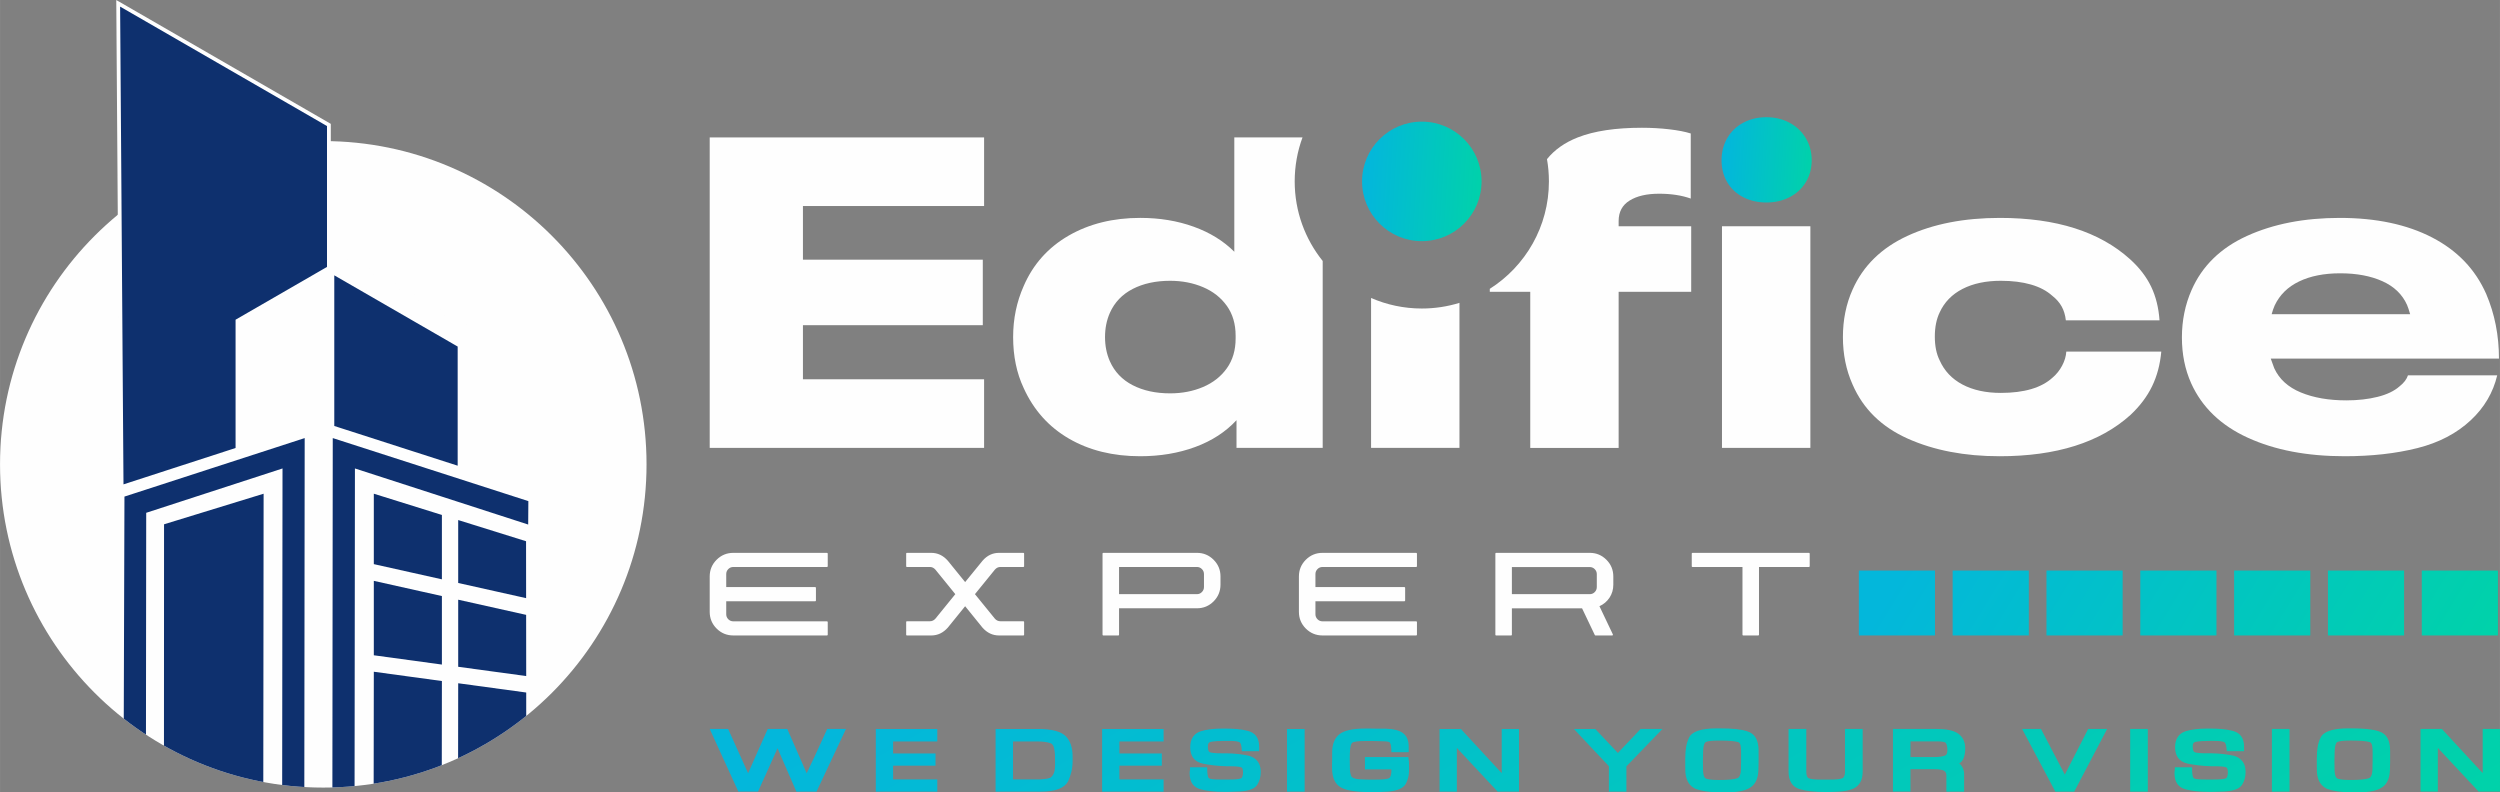
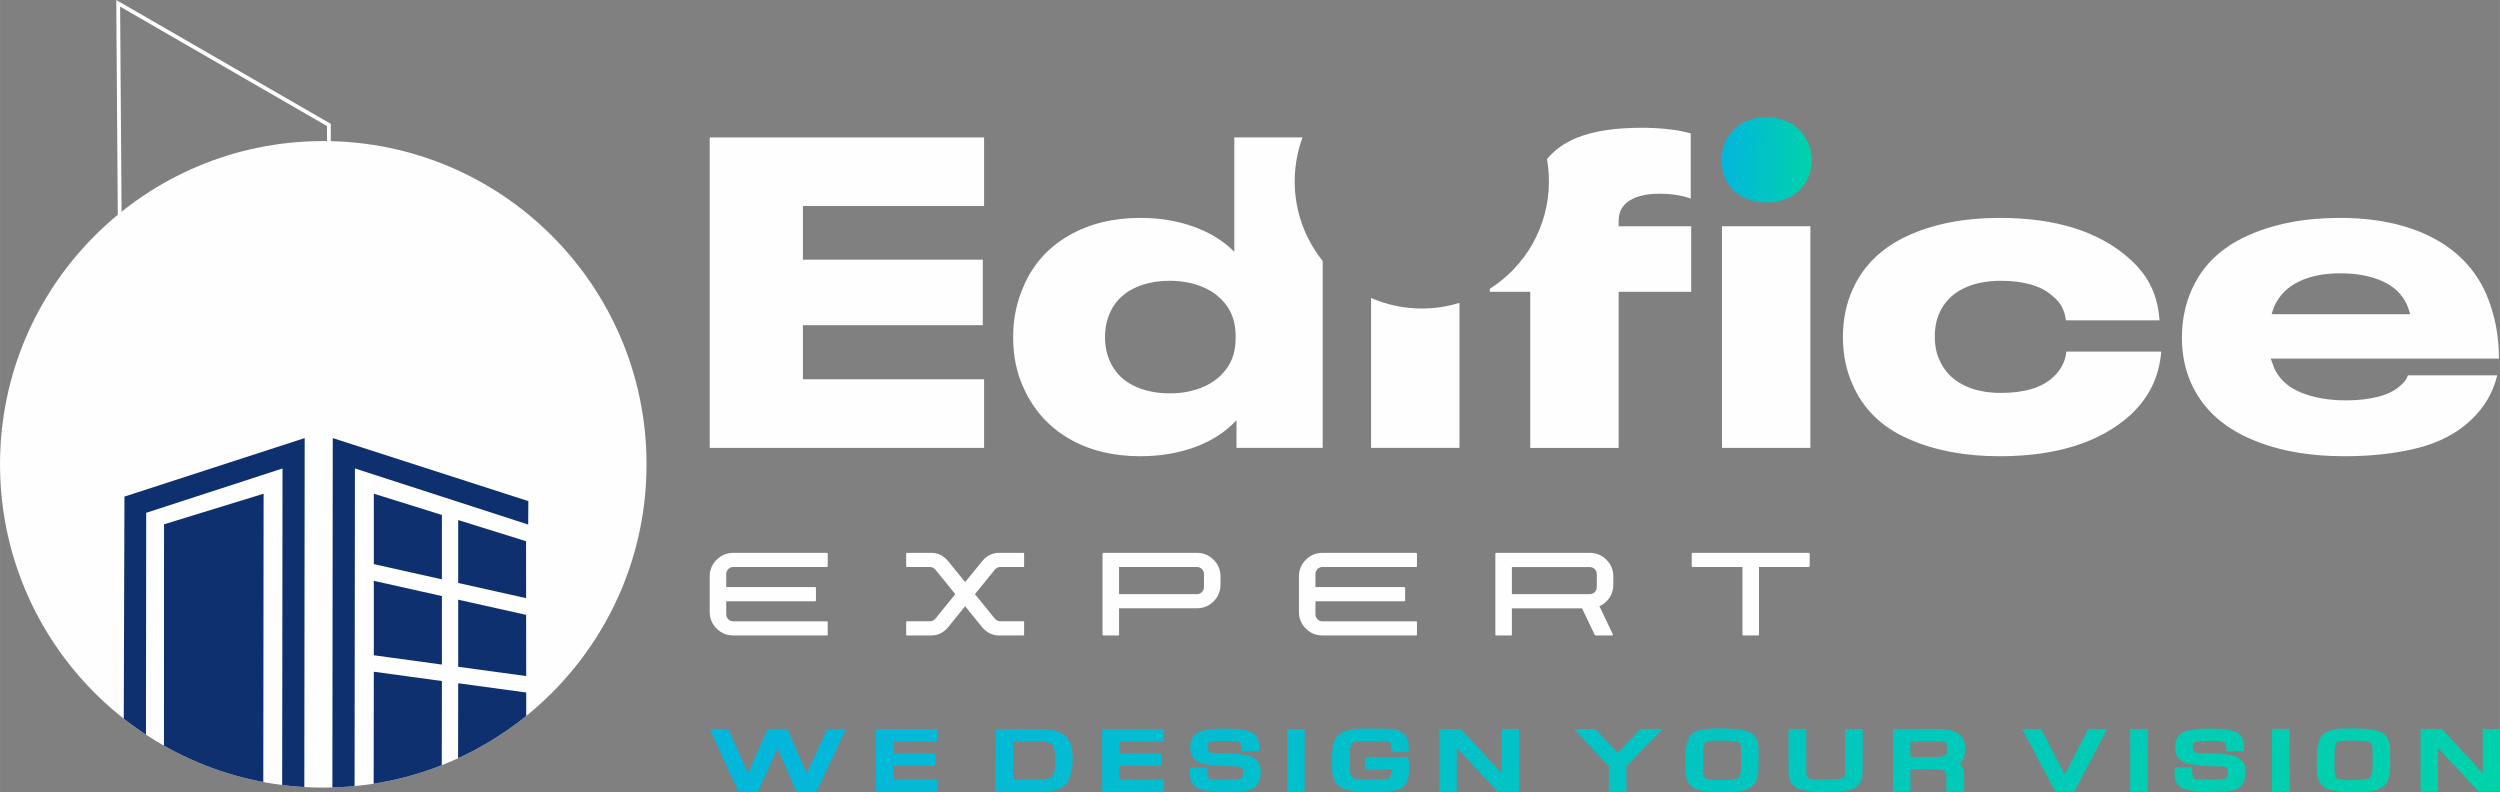
<svg xmlns="http://www.w3.org/2000/svg" xmlns:xlink="http://www.w3.org/1999/xlink" xml:space="preserve" width="107.306mm" height="34.008mm" style="shape-rendering:geometricPrecision; text-rendering:geometricPrecision; image-rendering:optimizeQuality; fill-rule:evenodd; clip-rule:evenodd" viewBox="0 0 1742.01 552.1">
  <rect x="0" y="0" width="1742.01" height="552.1" fill="#808080" stroke="none" />
  <defs>
    <style type="text/css">       .fil2 {fill:none}    .fil0 {fill:#FEFEFE}    .fil1 {fill:#0E306E}    .fil3 {fill:#FEFEFE;fill-rule:nonzero}    .fil4 {fill:#FEFEFE;fill-rule:nonzero}    .fil6 {fill:url(#id1)}    .fil7 {fill:url(#id2)}    .fil5 {fill:url(#id3);fill-rule:nonzero}    .fil8 {fill:url(#id4);fill-rule:nonzero}     </style>
    <clipPath id="id0">
      <path d="M225.25 98.31c124.4,0 225.25,100.85 225.25,225.25 0,124.4 -100.85,225.25 -225.25,225.25 -124.4,0 -225.25,-100.85 -225.25,-225.25 0,-124.4 100.85,-225.25 225.25,-225.25z" />
    </clipPath>
    <linearGradient id="id1" gradientUnits="userSpaceOnUse" x1="952.08" y1="126.48" x2="1039.82" y2="131.93">
      <stop offset="0" style="stop-opacity:1; stop-color:#03B7DB" />
      <stop offset="1" style="stop-opacity:1; stop-color:#00D4A6" />
    </linearGradient>
    <linearGradient id="id2" gradientUnits="userSpaceOnUse" xlink:href="#id1" x1="1374.45" y1="316.88" x2="1717.23" y2="526.53">  </linearGradient>
    <linearGradient id="id3" gradientUnits="userSpaceOnUse" xlink:href="#id1" x1="1201.85" y1="111.22" x2="1268" y2="115.57">  </linearGradient>
    <linearGradient id="id4" gradientUnits="userSpaceOnUse" xlink:href="#id1" x1="1032.74" y1="246.37" x2="1360.2" y2="816.3">  </linearGradient>
  </defs>
  <g id="Layer_x0020_1">
    <g id="_1524327154912">
      <path class="fil0" d="M225.25 98.31c124.4,0 225.25,100.85 225.25,225.25 0,124.4 -100.85,225.25 -225.25,225.25 -124.4,0 -225.25,-100.85 -225.25,-225.25 0,-124.4 100.85,-225.25 225.25,-225.25z" />
      <g style="clip-path:url(#id0)">
        <g>
          <path id="1" class="fil1" d="M101.6 593.84l0.26 -236.51 94.98 -30.9 -0.29 267.41 15.44 0 0.3 -288.58 -125.59 40.77 -0.77 247.82 15.67 0zm12.7 -228.5l69.37 -21.31 -0.28 249.82 -69.19 0 0.09 -228.5zm252.25 11.8l-47.29 -14.76 0 43.85 47.33 10.57 -0.04 -39.66zm1.48 -11.63l-120.73 -39.08 -0.3 267.41 -15.46 0 0.31 -288.58 136.3 43.93 -0.12 16.32zm-48.77 52.37l0 46.75 47.39 6.46 -0.05 -42.64 -47.34 -10.57zm0 58.22l-0.16 117.74 47.57 0 -0.01 -111.28 -47.4 -6.46zm-11.36 -117.27l-47.44 -14.81 0 49.08 26.25 5.86 21.19 4.73 0 -44.86zm-47.44 45.91l0 51.87 47.44 6.47 0 -47.74 -14.89 -3.32 -32.55 -7.27zm0 63.34l-0.17 125.76 47.45 0 0.16 -119.29 -47.44 -6.47z" />
        </g>
      </g>
      <path class="fil2" d="M225.25 98.31c124.4,0 225.25,100.85 225.25,225.25 0,124.4 -100.85,225.25 -225.25,225.25 -124.4,0 -225.25,-100.85 -225.25,-225.25 0,-124.4 100.85,-225.25 225.25,-225.25z" />
      <g>
-         <path class="fil1" d="M82.34 2.3l146.83 84.77 0 99.67 -63.71 36.78 0 89.59 -80.73 26.2 -0 0 -2.38 -337.02zm149.25 295.47l0 -108.23 88.64 51.17 0 85.6 -88.64 -28.54z" />
        <path id="1" class="fil3" d="M228.51 88.22l-146.83 -84.77 1.32 -2.29 146.83 84.77 0.66 1.15 -1.99 1.15zm1.32 -2.29l0.66 0.38 0 0.76 -0.66 -1.15zm-1.99 100.82l0 -99.67 2.65 0 0 99.67 -0.66 1.15 -1.99 -1.15zm2.65 0l0 0.76 -0.66 0.38 0.66 -1.15zm-65.7 35.64l63.71 -36.78 1.32 2.29 -63.71 36.78 -1.99 -1.15 0.66 -1.15zm-0.66 1.15l0 -0.76 0.66 -0.38 -0.66 1.15zm0 89.59l0 -89.59 2.65 0 0 89.59 -0.91 1.26 -1.73 -1.26zm2.65 0l0 0.96 -0.91 0.3 0.91 -1.26zm-82.47 24.94l80.73 -26.2 0.82 2.52 -80.73 26.2 -0.41 0.06 -0.41 -2.58zm0.82 2.52l-0.2 0.06 -0.21 0 0.41 -0.06zm-0.41 -2.58l0 0 0 2.65 -0 0 -1.32 -1.31 1.32 -1.33zm0 2.65l-1.31 0 -0.01 -1.31 1.32 1.31zm-1.06 -338.35l2.38 337.02 -2.65 0.02 -2.38 -337.02 1.99 -1.16 0.66 1.14zm-2.65 0.02l-0.02 -2.31 2 1.16 -1.99 1.16zm151.9 187.22l0 108.23 -2.65 0 0 -108.23 1.99 -1.15 0.66 1.15zm-2.65 0l0 -2.29 1.99 1.15 -1.99 1.15zm89.3 52.32l-88.64 -51.17 1.32 -2.29 88.64 51.17 0.66 1.15 -1.99 1.15zm1.32 -2.29l0.66 0.38 0 0.76 -0.66 -1.15zm-1.99 86.75l0 -85.6 2.65 0 0 85.6 -1.73 1.26 -0.92 -1.26zm2.65 0l0 1.82 -1.73 -0.56 1.73 -1.26zm-89.55 -29.8l88.64 28.54 -0.81 2.52 -88.64 -28.54 -0.92 -1.26 1.73 -1.26zm-0.81 2.52l-0.92 -0.3 0 -0.96 0.92 1.26z" />
      </g>
      <g>
-         <path class="fil3" d="M239.9 179.56c-0.53,-0.31 -0.72,-0.99 -0.41,-1.52 0.31,-0.53 0.99,-0.72 1.52,-0.41l-1.11 1.93zm100.43 57.98l-100.43 -57.98 1.11 -1.93 100.43 57.98 -1.11 1.93zm1.11 -1.93c0.53,0.31 0.72,0.99 0.41,1.52 -0.31,0.53 -0.99,0.72 -1.52,0.41l1.11 -1.93z" />
-       </g>
+         </g>
      <g>
        <path class="fil3" d="M330.45 217.69c0,-0.62 0.5,-1.12 1.12,-1.12 0.62,0 1.12,0.5 1.12,1.12l-2.23 0zm0 99.22l0 -99.22 2.23 0 0 99.22 -2.23 0zm2.23 0c0,0.62 -0.5,1.12 -1.12,1.12 -0.62,0 -1.12,-0.5 -1.12,-1.12l2.23 0z" />
      </g>
      <path class="fil4" d="M1672.07 269.19c3.06,-2.45 5,-5 5.82,-7.66l62.2 0c-2.86,12.05 -8.99,22.47 -18.39,31.25 -9.81,9.19 -22.21,15.68 -37.23,19.46 -15.01,3.78 -31.92,5.67 -50.71,5.67 -26.15,0 -48.62,-4.29 -67.41,-12.87 -18.79,-8.58 -31.97,-21.24 -39.53,-37.99 -4.29,-9.6 -6.44,-20.22 -6.44,-31.87 0,-11.85 2.25,-22.88 6.74,-33.09 7.35,-16.75 20.22,-29.32 38.61,-37.69 18.39,-8.37 39.94,-12.56 64.65,-12.56 25.33,0 46.78,4.55 64.35,13.64 17.57,9.09 30.13,22.21 37.69,39.37 5.93,13.89 8.89,28.9 8.89,45.04l-159.03 0 2.45 6.74c3.47,7.56 9.65,13.18 18.54,16.85 8.89,3.68 19.46,5.51 31.71,5.51 7.97,0 15.22,-0.82 21.76,-2.45 6.54,-1.63 11.64,-4.08 15.32,-7.35zm-41.37 -78.75c-11.24,0 -20.78,1.89 -28.65,5.67 -7.87,3.78 -13.53,9.35 -17.01,16.7 -0.81,1.84 -1.53,3.88 -2.14,6.13l96.52 0c-0.82,-2.86 -1.53,-5 -2.15,-6.43 -3.27,-7.35 -8.99,-12.87 -17.16,-16.55 -8.17,-3.68 -17.98,-5.52 -29.42,-5.52z" />
      <path class="fil4" d="M1393.24 317.91c-24.31,0 -45.6,-4.09 -63.89,-12.26 -18.28,-8.17 -31.1,-20.73 -38.45,-37.69 -4.49,-10.01 -6.74,-21.04 -6.74,-33.09 0,-12.05 2.25,-23.08 6.74,-33.09 7.35,-16.55 20.07,-29.01 38.15,-37.38 18.08,-8.37 39.58,-12.56 64.5,-12.56 39.22,0 69.45,9.6 90.7,28.8 6.54,5.92 11.44,12.31 14.71,19.15 3.27,6.84 5.21,14.66 5.82,23.44l-65.27 0c-0.41,-3.68 -1.38,-6.89 -2.91,-9.65 -1.53,-2.76 -3.73,-5.26 -6.59,-7.51 -3.88,-3.47 -8.83,-6.08 -14.86,-7.81 -6.03,-1.74 -13.02,-2.6 -20.99,-2.6 -10.42,0 -19.3,1.89 -26.66,5.67 -7.35,3.78 -12.66,9.24 -15.93,16.39 -2.25,4.7 -3.37,10.32 -3.37,16.85 0,6.54 1.12,12.05 3.37,16.55 3.27,7.35 8.58,12.97 15.93,16.85 7.35,3.88 16.24,5.82 26.66,5.82 16.34,0 28.4,-3.57 36.16,-10.72 2.66,-2.25 4.85,-5 6.59,-8.27 1.74,-3.27 2.71,-6.54 2.91,-9.81l66.19 0c-0.82,8.99 -2.96,17.06 -6.44,24.21 -3.47,7.15 -8.48,13.79 -15.01,19.92 -21.25,19.2 -51.68,28.8 -91.31,28.8z" />
      <polygon class="fil4" points="1199.89,157.66 1261.48,157.66 1261.48,312.09 1199.89,312.09 " />
      <path class="fil5" d="M1230.84 141.11c-5.92,0 -11.29,-1.23 -16.09,-3.68 -4.8,-2.45 -8.53,-5.93 -11.18,-10.42 -2.66,-4.49 -3.98,-9.6 -3.98,-15.32 0,-5.72 1.33,-10.88 3.98,-15.47 2.66,-4.6 6.38,-8.17 11.18,-10.72 4.8,-2.55 10.16,-3.83 16.09,-3.83 5.93,0 11.29,1.28 16.09,3.83 4.8,2.55 8.58,6.13 11.34,10.72 2.76,4.6 4.14,9.76 4.14,15.47 0,5.72 -1.38,10.83 -4.14,15.32 -2.76,4.49 -6.54,7.97 -11.34,10.42 -4.8,2.45 -10.16,3.68 -16.09,3.68z" />
      <path class="fil4" d="M1066.29 203.32l-28.19 0 0 -2.06c24.76,-15.71 41.2,-43.36 41.2,-74.85 0,-5.29 -0.46,-10.48 -1.35,-15.51 5.22,-6.52 12.36,-11.56 21.43,-15.13 11.44,-4.5 26.35,-6.74 44.74,-6.74 6.54,0 12.87,0.36 19,1.07 6.13,0.71 11.13,1.69 15.01,2.91l0 45.35c-6.33,-2.25 -13.69,-3.37 -22.06,-3.37 -8.58,0 -15.42,1.58 -20.53,4.75 -5.11,3.17 -7.66,7.92 -7.66,14.25l0 3.68 50.56 0 0 45.66 -50.56 0 0 108.78 -61.59 0 0 -108.78z" />
      <path class="fil4" d="M1016.96 211.03l0 101.06 -61.59 0 0 -104.46c10.83,4.72 22.79,7.35 35.36,7.35 9.13,0 17.94,-1.38 26.23,-3.95z" />
      <path class="fil4" d="M921.66 181.85l0 130.24 -60.06 0 0 -19.3c-7.56,8.17 -17.16,14.4 -28.8,18.69 -11.65,4.29 -24.41,6.43 -38.3,6.43 -19,0 -35.55,-4.09 -49.64,-12.26 -14.09,-8.17 -24.61,-19.92 -31.56,-35.24 -4.9,-10.42 -7.35,-22.27 -7.35,-35.54 0,-12.66 2.45,-24.51 7.35,-35.54 6.54,-15.12 16.95,-26.81 31.25,-35.09 14.3,-8.27 30.95,-12.41 49.95,-12.41 13.48,0 25.89,2.04 37.23,6.13 11.34,4.08 20.78,9.91 28.34,17.47l0 -79.67 47.52 0c-3.52,9.55 -5.44,19.87 -5.44,30.64 0,20.99 7.31,40.27 19.51,55.45zm-60.67 52.1c0,-8.17 -2.04,-15.12 -6.13,-20.83 -4.09,-5.72 -9.6,-10.06 -16.55,-13.02 -6.95,-2.96 -14.61,-4.44 -22.98,-4.44 -10.01,0 -18.69,1.89 -26.05,5.67 -7.35,3.78 -12.66,9.34 -15.93,16.7 -2.25,5.11 -3.37,10.73 -3.37,16.85 0,6.13 1.12,11.75 3.37,16.85 3.27,7.35 8.58,12.92 15.93,16.7 7.36,3.78 16.04,5.67 26.05,5.67 8.38,0 16.03,-1.48 22.98,-4.44 6.94,-2.96 12.46,-7.3 16.55,-13.02 4.09,-5.72 6.13,-12.66 6.13,-20.83l0 -1.84z" />
      <polygon class="fil4" points="494.52,95.76 685.72,95.76 685.72,143.56 559.48,143.56 559.48,180.95 684.81,180.95 684.81,226.6 559.48,226.6 559.48,264.29 685.72,264.29 685.72,312.09 494.52,312.09 " />
-       <circle class="fil6" cx="990.73" cy="126.4" r="41.64" />
      <path class="fil4" d="M506.03 400.03l0 0c0,-1.34 0.47,-2.49 1.43,-3.48 0.96,-0.98 2.14,-1.47 3.52,-1.47l65.26 0c0.16,0 0.28,-0.04 0.37,-0.14 0.1,-0.1 0.16,-0.2 0.16,-0.31l0 -8.86c0,-0.16 -0.06,-0.29 -0.16,-0.37 -0.1,-0.1 -0.22,-0.16 -0.37,-0.16l-65.26 0c-4.56,0 -8.45,1.61 -11.65,4.81 -3.2,3.2 -4.81,7.09 -4.81,11.65l0 24.64c0,4.56 1.61,8.45 4.81,11.65 3.2,3.2 7.09,4.81 11.65,4.81l65.26 0c0.16,0 0.28,-0.04 0.37,-0.14 0.1,-0.1 0.16,-0.24 0.16,-0.37l0 -8.88c0,-0.1 -0.06,-0.22 -0.16,-0.31 -0.1,-0.1 -0.22,-0.14 -0.37,-0.14l-65.26 0c-1.38,0 -2.55,-0.49 -3.52,-1.47 -0.96,-0.98 -1.43,-2.14 -1.43,-3.48l0 -9.04 61.98 0c0.16,0 0.27,-0.04 0.37,-0.14 0.1,-0.1 0.16,-0.22 0.16,-0.37l0 -8.86c0,-0.16 -0.06,-0.3 -0.16,-0.37 -0.1,-0.1 -0.22,-0.16 -0.37,-0.16l-61.98 0 0 -9.04zm191.05 -4.95l0 0c-1.49,0 -2.79,0.63 -3.85,1.85l-13.89 17.09 13.89 17.09c1.06,1.2 2.36,1.79 3.85,1.79l16.05 0c0.12,0 0.21,0.06 0.31,0.14 0.1,0.1 0.16,0.24 0.16,0.37l0 8.88c0,0.14 -0.06,0.27 -0.16,0.37 -0.1,0.1 -0.2,0.14 -0.31,0.14l-17.03 0c-4.46,0 -8.29,-1.83 -11.51,-5.46l-12.08 -14.91 -12.08 14.91c-3.22,3.63 -7.07,5.46 -11.51,5.46l-17.05 0c-0.1,0 -0.22,-0.04 -0.31,-0.14 -0.1,-0.1 -0.14,-0.24 -0.14,-0.37l0 -8.88c0,-0.14 0.04,-0.28 0.14,-0.37 0.1,-0.08 0.22,-0.14 0.31,-0.14l16.07 0c1.49,0 2.77,-0.59 3.85,-1.79l13.87 -17.09 -13.87 -17.09c-1.08,-1.22 -2.34,-1.85 -3.79,-1.85l-16.13 0c-0.1,0 -0.22,-0.04 -0.31,-0.14 -0.1,-0.1 -0.14,-0.2 -0.14,-0.31l0 -8.92c0,-0.12 0.04,-0.24 0.14,-0.31 0.1,-0.1 0.22,-0.16 0.31,-0.16l17.05 0c4.44,0 8.29,1.83 11.51,5.48l12.08 14.89 12.14 -14.89c3.18,-3.65 7,-5.48 11.45,-5.48l17.03 0c0.12,0 0.21,0.06 0.31,0.16 0.1,0.08 0.16,0.2 0.16,0.31l0 8.92c0,0.12 -0.06,0.22 -0.16,0.31 -0.1,0.1 -0.2,0.14 -0.31,0.14l-16.05 0zm71.17 -9.37l0 0c0,-0.12 0.04,-0.24 0.14,-0.31 0.1,-0.1 0.22,-0.16 0.31,-0.16l65.34 0c4.52,0 8.39,1.61 11.59,4.81 3.2,3.2 4.81,7.07 4.81,11.59l0 5.76c0,4.58 -1.61,8.45 -4.81,11.67 -3.2,3.2 -7.07,4.8 -11.59,4.8l-54.28 0 0 18.43c0,0.14 -0.04,0.27 -0.14,0.37 -0.1,0.1 -0.24,0.14 -0.37,0.14l-10.55 0c-0.1,0 -0.22,-0.04 -0.31,-0.14 -0.1,-0.1 -0.14,-0.24 -0.14,-0.37l0 -56.58zm65.79 28.31l0 0c1.34,0 2.5,-0.49 3.44,-1.47 0.96,-0.96 1.45,-2.12 1.45,-3.48l0 -9.04c0,-1.38 -0.49,-2.55 -1.45,-3.5 -0.94,-0.96 -2.1,-1.45 -3.44,-1.45l-54.28 0 0 18.94 54.28 0zm82.56 -13.99l0 0c0,-1.34 0.47,-2.49 1.43,-3.48 0.96,-0.98 2.14,-1.47 3.52,-1.47l65.26 0c0.16,0 0.27,-0.04 0.37,-0.14 0.1,-0.1 0.16,-0.2 0.16,-0.31l0 -8.86c0,-0.16 -0.06,-0.29 -0.16,-0.37 -0.1,-0.1 -0.21,-0.16 -0.37,-0.16l-65.26 0c-4.56,0 -8.45,1.61 -11.65,4.81 -3.2,3.2 -4.81,7.09 -4.81,11.65l0 24.64c0,4.56 1.61,8.45 4.81,11.65 3.2,3.2 7.09,4.81 11.65,4.81l65.26 0c0.16,0 0.27,-0.04 0.37,-0.14 0.1,-0.1 0.16,-0.24 0.16,-0.37l0 -8.88c0,-0.1 -0.06,-0.22 -0.16,-0.31 -0.1,-0.1 -0.21,-0.14 -0.37,-0.14l-65.26 0c-1.38,0 -2.55,-0.49 -3.52,-1.47 -0.96,-0.98 -1.43,-2.14 -1.43,-3.48l0 -9.04 61.98 0c0.16,0 0.27,-0.04 0.37,-0.14 0.1,-0.1 0.16,-0.22 0.16,-0.37l0 -8.86c0,-0.16 -0.06,-0.3 -0.16,-0.37 -0.1,-0.1 -0.22,-0.16 -0.37,-0.16l-61.98 0 0 -9.04zm207.57 7.43l0 0c0,3.34 -0.88,6.34 -2.65,9.02 -1.77,2.65 -4.11,4.64 -7.03,5.95l0.24 0.45 9.15 19.23c0.04,0.16 0.02,0.3 -0.06,0.45 -0.08,0.16 -0.22,0.24 -0.39,0.24l-11.69 0c-0.19,0 -0.35,-0.1 -0.47,-0.3l-8.86 -18.58 -48.92 0 0 18.43c0,0.1 -0.04,0.22 -0.14,0.31 -0.1,0.1 -0.24,0.14 -0.37,0.14l-10.55 0c-0.1,0 -0.22,-0.04 -0.31,-0.14 -0.1,-0.1 -0.14,-0.21 -0.14,-0.31l0 -56.58c0,-0.16 0.04,-0.29 0.14,-0.37 0.1,-0.1 0.22,-0.16 0.31,-0.16l65.34 0c4.52,0 8.39,1.61 11.59,4.81 3.2,3.2 4.81,7.09 4.81,11.65l0 5.76zm-70.68 6.56l0 0 54.28 0c1.34,0 2.5,-0.47 3.44,-1.43 0.96,-0.96 1.45,-2.14 1.45,-3.52l0 -9.04c0,-1.34 -0.49,-2.49 -1.45,-3.46 -0.94,-0.94 -2.1,-1.44 -3.44,-1.44l-54.28 0 0 18.88zm125.33 -28.25l0 0c0,-0.16 0.04,-0.29 0.14,-0.37 0.1,-0.1 0.22,-0.16 0.31,-0.16l81.28 0c0.12,0 0.22,0.06 0.31,0.16 0.1,0.08 0.16,0.22 0.16,0.37l0 8.86c0,0.12 -0.06,0.22 -0.16,0.31 -0.1,0.1 -0.2,0.14 -0.31,0.14l-34.87 0 0 47.21c0,0.14 -0.06,0.27 -0.16,0.37 -0.08,0.1 -0.2,0.14 -0.31,0.14l-10.53 0c-0.16,0 -0.27,-0.04 -0.37,-0.14 -0.1,-0.1 -0.14,-0.24 -0.14,-0.37l0 -47.21 -34.89 0c-0.1,0 -0.21,-0.04 -0.31,-0.14 -0.1,-0.1 -0.14,-0.2 -0.14,-0.31l0 -8.86z" />
-       <path class="fil7" d="M1295.26 397.56l53.07 0 0 45.23 -53.07 0 0 -45.23zm392.26 0l53.07 0 0 45.23 -53.07 0 0 -45.23zm-65.38 0l53.07 0 0 45.23 -53.07 0 0 -45.23zm-65.37 0l53.07 0 0 45.23 -53.07 0 0 -45.23zm-65.38 0l53.07 0 0 45.23 -53.07 0 0 -45.23zm-65.38 0l53.07 0 0 45.23 -53.07 0 0 -45.23zm-65.38 0l53.07 0 0 45.23 -53.07 0 0 -45.23z" />
-       <path class="fil8" d="M589.46 507.96l-20.53 43.68 -14 0 -13.14 -30.21c-1.25,2.78 -2.5,5.55 -3.77,8.33 -1.27,2.78 -2.53,5.6 -3.77,8.46 -0.99,2.13 -2.02,4.39 -3.11,6.8 -1.09,2.41 -2.07,4.61 -2.95,6.61l-13.69 0 -19.98 -43.68 12.83 0 13.92 30.86c2.23,-5.03 4.51,-10.2 6.84,-15.49 2.33,-5.3 4.61,-10.42 6.84,-15.36l13.61 0 13.53 30.92c0.73,-1.65 1.49,-3.3 2.29,-4.95 0.8,-1.65 1.59,-3.3 2.37,-4.95 1.56,-3.38 3.17,-6.9 4.86,-10.55 1.69,-3.65 3.28,-7.14 4.78,-10.48l13.06 0zm32.85 8.72l0 8.33 29.55 0 0 8.53 -29.55 0 0 9.57 30.79 0 0 8.53 -42.84 0 0 -43.68 42.84 0 0 8.72 -30.79 0zm83.55 26.43l16.87 0c0.57,0 1.13,0 1.67,0 0.54,0 1.15,-0.04 1.83,-0.13 1.3,-0.09 2.54,-0.24 3.73,-0.46 1.19,-0.22 2.1,-0.61 2.72,-1.17l-0.08 0c0.73,-0.69 1.28,-1.52 1.67,-2.47 0.39,-0.95 0.63,-1.97 0.74,-3.06 0.05,-0.52 0.09,-1.12 0.12,-1.79 0.03,-0.67 0.04,-1.25 0.04,-1.73l0 -1.89c0,-1.48 -0.02,-2.94 -0.08,-4.39 -0.05,-1.45 -0.23,-2.94 -0.54,-4.46 -0.47,-2.17 -1.4,-3.43 -2.8,-3.78 -2.38,-0.74 -5.21,-1.11 -8.47,-1.11l-17.42 0 0 26.43zm-12.13 8.53l0 -43.68 29.62 0c9.54,0 15.99,1.71 19.36,5.14 3.11,3.25 4.67,7.9 4.67,13.93l0 3.65c0,2.47 -0.3,4.9 -0.89,7.29 -0.6,2.39 -1.36,4.58 -2.29,6.57 -1.3,2.34 -3.52,4.11 -6.69,5.31 -3.16,1.19 -7.31,1.79 -12.44,1.79l-31.33 0zm86.27 -34.96l0 8.33 29.55 0 0 8.53 -29.55 0 0 9.57 30.79 0 0 8.53 -42.84 0 0 -43.68 42.84 0 0 8.72 -30.79 0zm97.39 6.77l-12.05 0c-0.16,-3.52 -0.67,-5.58 -1.55,-6.19 -1.04,-0.65 -3.32,-0.98 -6.84,-0.98l-3.19 0c-0.57,0 -1.23,0.01 -1.98,0.03 -0.75,0.02 -1.54,0.05 -2.37,0.1l-1.24 0c-1.04,0.09 -2.05,0.19 -3.03,0.29 -0.99,0.11 -1.66,0.25 -2.02,0.42 -0.47,0.17 -0.79,0.4 -0.97,0.68 -0.18,0.28 -0.32,0.64 -0.43,1.07 -0.05,0.26 -0.08,0.56 -0.08,0.91 0,0.35 0,0.56 0,0.65 0,1.65 0.31,2.8 0.93,3.45 0.26,0.26 0.82,0.47 1.67,0.62 0.86,0.15 1.96,0.27 3.31,0.36 1.19,0.04 2.4,0.06 3.62,0.06 1.22,0 2.4,0 3.54,0 2.85,0.04 5.6,0.22 8.24,0.52 2.64,0.3 5.05,0.69 7.23,1.17 2.59,0.69 4.63,1.99 6.1,3.87 1.48,1.89 2.21,4.35 2.21,7.39 0,1.74 -0.19,3.31 -0.58,4.72 -0.39,1.41 -0.95,2.72 -1.67,3.94 -0.88,1.52 -2.33,2.68 -4.36,3.48 -2.02,0.8 -4.67,1.31 -7.93,1.53 -0.26,0 -0.57,0.01 -0.93,0.03 -0.37,0.02 -0.68,0.03 -0.94,0.03 -0.57,0.04 -1.19,0.06 -1.87,0.06 -0.68,0 -1.27,0.02 -1.79,0.06 -0.94,0.04 -1.89,0.06 -2.88,0.06 -0.98,0 -1.92,0 -2.8,0 -6.22,0 -11.51,-0.56 -15.86,-1.69 -5.29,-1.35 -7.93,-5.06 -7.93,-11.13 0,-0.22 0,-0.46 0,-0.72 0,-0.26 0.03,-0.48 0.08,-0.65 0,-0.09 -0.01,-0.16 -0.04,-0.23 -0.03,-0.06 0.01,-0.18 0.12,-0.36 0,-0.09 0.01,-0.22 0.04,-0.39 0.02,-0.17 0.04,-0.3 0.04,-0.39l0 -1.56 11.97 0c0,4.47 0.39,6.99 1.17,7.55 0.47,0.39 1.39,0.65 2.76,0.78 1.37,0.13 3.23,0.19 5.56,0.19l5.52 0c2.13,0 3.94,-0.06 5.44,-0.19 1.5,-0.13 2.64,-0.37 3.42,-0.72 0.26,-0.26 0.51,-0.73 0.74,-1.4 0.23,-0.67 0.35,-1.53 0.35,-2.57 0,-1.82 -0.28,-2.95 -0.86,-3.39 -0.57,-0.48 -2.38,-0.78 -5.44,-0.91 -0.88,-0.04 -1.75,-0.06 -2.6,-0.06 -0.86,0 -1.72,0 -2.6,0 -3.06,-0.09 -5.95,-0.28 -8.67,-0.59 -2.72,-0.3 -5.33,-0.72 -7.82,-1.24 -5.86,-1.3 -8.79,-5.12 -8.79,-11.46 0,-2.87 0.62,-5.23 1.87,-7.1 1.24,-1.87 3.03,-3.19 5.36,-3.97 3.94,-1.26 9.07,-1.89 15.39,-1.89l1.63 0c3.16,0 6.05,0.12 8.67,0.36 2.62,0.24 4.96,0.64 7.04,1.2 5.39,1.3 8.09,5.01 8.09,11.13l0 3zm31.69 -15.49l0 43.68 -12.28 0 0 -43.68 12.28 0zm42.03 19.59l30.25 0c0.26,1.65 0.4,2.89 0.43,3.71 0.03,0.82 0.04,1.56 0.04,2.21l0 3.45c0,3.25 -0.73,6.29 -2.18,9.11 -1.66,3.13 -5.81,4.99 -12.44,5.6 -1.97,0.13 -3.97,0.22 -5.99,0.26 -2.02,0.04 -4.07,0.06 -6.14,0.06 -9.95,0 -16.82,-1.06 -20.6,-3.19 -4.2,-2.26 -6.3,-6.84 -6.3,-13.74 0,-0.91 0,-1.82 0,-2.74 0,-0.91 0.03,-1.84 0.08,-2.8l0 -5.14c0,-5.82 1.71,-10.07 5.13,-12.76 3.32,-2.6 9.28,-3.91 17.88,-3.91 1.14,0 2.31,0 3.5,0 1.19,0 2.38,0.02 3.58,0.06l1.63 0 5.21 0c3.06,0.09 5.64,0.41 7.74,0.98 2.1,0.56 3.78,1.38 5.05,2.44 1.27,1.06 2.19,2.37 2.76,3.91 0.57,1.54 0.85,3.29 0.85,5.24l0 3.84 -12.05 0c0,-3.52 -0.36,-5.75 -1.09,-6.7 -0.31,-0.56 -1.92,-0.87 -4.82,-0.91 -1.97,-0.09 -3.95,-0.14 -5.95,-0.16 -2,-0.02 -3.98,-0.03 -5.95,-0.03 -5.29,0 -8.45,0.41 -9.49,1.24 -0.47,0.39 -0.84,1.18 -1.13,2.38 -0.28,1.19 -0.45,2.79 -0.51,4.79 0,0.43 -0.01,0.85 -0.04,1.24 -0.03,0.39 -0.04,0.78 -0.04,1.17l0 2.47 0.08 5.53c0,2.21 0.34,4.14 1.01,5.79l0 -0.06c0.47,1.08 2.15,1.78 5.05,2.08 1.4,0.13 2.83,0.19 4.28,0.19 0.83,0.04 1.62,0.06 2.37,0.06 0.75,0 1.54,0 2.37,0l3.26 0c4.72,0 7.75,-0.32 9.1,-0.98 0.42,-0.35 0.76,-0.96 1.05,-1.82 0.29,-0.87 0.43,-1.95 0.43,-3.25l0 -1.04 -18.43 0 0 -8.59zm107.34 -19.59l0 43.68 -14.85 0 -28.46 -30.47 0 30.47 -12.05 0 0 -43.68 14.85 0 28.46 30.79 0 -30.79 12.05 0zm99.96 0l-25.12 26.04 0 17.64 -12.21 0 0 -17.77c-1.76,-1.87 -3.71,-3.93 -5.83,-6.19 -2.13,-2.26 -4.27,-4.53 -6.45,-6.83 -2.18,-2.3 -4.3,-4.57 -6.38,-6.8 -2.07,-2.24 -3.96,-4.26 -5.68,-6.09l14.85 0 15.78 16.73c1.14,-1.22 2.24,-2.4 3.31,-3.55 1.06,-1.15 2.19,-2.33 3.38,-3.55 1.5,-1.52 3.05,-3.13 4.63,-4.82 1.58,-1.69 3.07,-3.3 4.47,-4.82l15.24 0zm28.19 22.39l0.08 6.19c0.11,3.17 0.65,5.08 1.63,5.73 1.14,0.82 4.3,1.24 9.49,1.24 6.17,0 10.39,-0.39 12.68,-1.17 1.61,-0.52 2.49,-2.6 2.64,-6.25l0 -3.19c0.05,-0.52 0.08,-1.05 0.08,-1.59 0,-0.54 0,-1.1 0,-1.66l0 -6.38c0,-3.6 -0.62,-5.64 -1.87,-6.12 -1.14,-0.35 -2.72,-0.62 -4.74,-0.81 -2.02,-0.2 -4.51,-0.29 -7.47,-0.29l-2.1 0c-4.46,0 -7.33,0.37 -8.63,1.11l0.08 0c-0.98,0.69 -1.55,2.69 -1.71,5.99l-0.16 7.23zm-12.28 -2.15c0,-2.86 0.19,-5.44 0.58,-7.71 0.39,-2.28 1.02,-4.35 1.9,-6.22 0.99,-2.26 3.1,-3.94 6.34,-5.05 3.24,-1.11 7.53,-1.66 12.87,-1.66l2.88 0c4.15,0 7.78,0.16 10.88,0.49 3.11,0.33 5.75,0.86 7.93,1.6l-0.08 0c2.64,0.82 4.6,2.35 5.87,4.59 1.27,2.23 1.9,5.15 1.9,8.76l0 2.8c0,1.82 0,3.68 0,5.57 0,1.89 -0.05,3.74 -0.15,5.57 -0.11,2.65 -0.6,4.97 -1.48,6.97 -0.88,2 -2.2,3.58 -3.96,4.75l0 -0.06c-3.21,2.34 -8.81,3.52 -16.8,3.52l-2.8 0c-0.52,-0.04 -0.95,-0.06 -1.28,-0.06 -0.34,0 -0.71,0 -1.13,0 -3.47,0 -6.54,-0.21 -9.21,-0.62 -2.67,-0.41 -4.96,-0.97 -6.88,-1.66 -4.41,-1.91 -6.84,-5.77 -7.31,-11.59 -0.05,-1.26 -0.08,-2.55 -0.08,-3.87 0,-1.32 0,-2.61 0,-3.87l0 -2.21zm111.31 -20.25l12.29 0 0 29.62c0,2.47 -0.35,4.57 -1.05,6.28 -0.7,1.71 -1.78,3.16 -3.23,4.33 -1.35,1.08 -3.29,1.93 -5.83,2.54 -2.54,0.61 -5.6,0.95 -9.18,1.04 -0.99,0.04 -2.09,0.08 -3.3,0.1 -1.22,0.02 -2.32,0.03 -3.31,0.03 -7.26,0 -13.14,-0.63 -17.65,-1.89 -2.69,-0.74 -4.72,-2.15 -6.07,-4.23 -1.35,-2.08 -2.02,-4.82 -2.02,-8.2l0 -29.62 12.36 0 0 29.62c0,2.39 0.47,3.93 1.4,4.62 0.73,0.35 1.8,0.61 3.23,0.78 1.43,0.17 3.13,0.26 5.09,0.26l6.3 0c2.33,0 4.28,-0.08 5.83,-0.23 1.56,-0.15 2.72,-0.42 3.5,-0.81l-0.08 0c1.14,-0.56 1.71,-2.11 1.71,-4.62l0 -29.62zm45.6 19.59l16.1 0c3.78,0 6.48,-0.37 8.08,-1.11l0 0.06c1.04,-0.52 1.56,-1.8 1.56,-3.84 0,-1.13 -0.1,-2.12 -0.31,-2.96 -0.21,-0.85 -0.49,-1.53 -0.85,-2.05 -0.68,-0.69 -2.77,-1.04 -6.3,-1.04l-18.27 0 0 10.94zm-12.21 24.09l0 -43.68 30.4 0c6.79,0 11.71,1.02 14.77,3.06 1.66,1.08 2.94,2.52 3.85,4.3 0.91,1.78 1.36,3.88 1.36,6.32 0,1.43 -0.13,2.79 -0.39,4.07 -0.26,1.28 -0.62,2.44 -1.09,3.48 -0.31,0.52 -0.66,1.01 -1.05,1.46 -0.39,0.45 -0.95,0.88 -1.67,1.27 1.04,0.87 1.87,1.96 2.49,3.29 0.62,1.32 0.93,2.7 0.93,4.13l0 12.3 -12.36 0 0 -11.33c0,-1.65 -0.66,-2.78 -1.98,-3.39 -1.32,-0.61 -3.38,-0.91 -6.18,-0.91l-16.87 0 0 15.62 -12.21 0zm136.03 -43.68l13.22 0 -22.94 43.68 -13.14 0 -23.17 -43.68 13.14 0 16.64 31.83 16.25 -31.83zm41.56 0l0 43.68 -12.28 0 0 -43.68 12.28 0zm67.07 15.49l-12.05 0c-0.16,-3.52 -0.68,-5.58 -1.56,-6.19 -1.04,-0.65 -3.32,-0.98 -6.84,-0.98l-3.19 0c-0.57,0 -1.23,0.01 -1.98,0.03 -0.75,0.02 -1.54,0.05 -2.37,0.1l-1.25 0c-1.04,0.09 -2.05,0.19 -3.03,0.29 -0.99,0.11 -1.66,0.25 -2.02,0.42 -0.47,0.17 -0.79,0.4 -0.97,0.68 -0.18,0.28 -0.32,0.64 -0.43,1.07 -0.05,0.26 -0.08,0.56 -0.08,0.91 0,0.35 0,0.56 0,0.65 0,1.65 0.31,2.8 0.93,3.45 0.26,0.26 0.82,0.47 1.67,0.62 0.86,0.15 1.96,0.27 3.31,0.36 1.19,0.04 2.4,0.06 3.61,0.06 1.22,0 2.4,0 3.54,0 2.85,0.04 5.6,0.22 8.24,0.52 2.64,0.3 5.06,0.69 7.23,1.17 2.59,0.69 4.63,1.99 6.1,3.87 1.48,1.89 2.21,4.35 2.21,7.39 0,1.74 -0.19,3.31 -0.58,4.72 -0.39,1.41 -0.95,2.72 -1.67,3.94 -0.88,1.52 -2.33,2.68 -4.35,3.48 -2.02,0.8 -4.67,1.31 -7.93,1.53 -0.26,0 -0.57,0.01 -0.93,0.03 -0.37,0.02 -0.68,0.03 -0.94,0.03 -0.57,0.04 -1.19,0.06 -1.87,0.06 -0.67,0 -1.27,0.02 -1.79,0.06 -0.94,0.04 -1.89,0.06 -2.88,0.06 -0.99,0 -1.92,0 -2.8,0 -6.22,0 -11.51,-0.56 -15.86,-1.69 -5.29,-1.35 -7.93,-5.06 -7.93,-11.13 0,-0.22 0,-0.46 0,-0.72 0,-0.26 0.02,-0.48 0.08,-0.65 0,-0.09 -0.01,-0.16 -0.04,-0.23 -0.03,-0.06 0.01,-0.18 0.12,-0.36 0,-0.09 0.01,-0.22 0.04,-0.39 0.03,-0.17 0.04,-0.3 0.04,-0.39l0 -1.56 11.97 0c0,4.47 0.39,6.99 1.17,7.55 0.47,0.39 1.39,0.65 2.76,0.78 1.37,0.13 3.23,0.19 5.56,0.19l5.52 0c2.13,0 3.94,-0.06 5.44,-0.19 1.5,-0.13 2.64,-0.37 3.42,-0.72 0.26,-0.26 0.5,-0.73 0.74,-1.4 0.23,-0.67 0.35,-1.53 0.35,-2.57 0,-1.82 -0.29,-2.95 -0.86,-3.39 -0.57,-0.48 -2.38,-0.78 -5.44,-0.91 -0.88,-0.04 -1.75,-0.06 -2.6,-0.06 -0.86,0 -1.72,0 -2.6,0 -3.06,-0.09 -5.95,-0.28 -8.67,-0.59 -2.72,-0.3 -5.33,-0.72 -7.81,-1.24 -5.86,-1.3 -8.79,-5.12 -8.79,-11.46 0,-2.87 0.62,-5.23 1.87,-7.1 1.24,-1.87 3.03,-3.19 5.37,-3.97 3.94,-1.26 9.07,-1.89 15.39,-1.89l1.63 0c3.16,0 6.05,0.12 8.67,0.36 2.62,0.24 4.96,0.64 7.04,1.2 5.39,1.3 8.09,5.01 8.09,11.13l0 3zm31.69 -15.49l0 43.68 -12.28 0 0 -43.68 12.28 0zm31.3 22.39l0.08 6.19c0.11,3.17 0.65,5.08 1.63,5.73 1.14,0.82 4.3,1.24 9.49,1.24 6.17,0 10.39,-0.39 12.68,-1.17 1.61,-0.52 2.49,-2.6 2.64,-6.25l0 -3.19c0.05,-0.52 0.08,-1.05 0.08,-1.59 0,-0.54 0,-1.1 0,-1.66l0 -6.38c0,-3.6 -0.62,-5.64 -1.87,-6.12 -1.14,-0.35 -2.72,-0.62 -4.74,-0.81 -2.02,-0.2 -4.51,-0.29 -7.47,-0.29l-2.1 0c-4.46,0 -7.33,0.37 -8.63,1.11l0.08 0c-0.98,0.69 -1.55,2.69 -1.71,5.99l-0.16 7.23zm-12.28 -2.15c0,-2.86 0.2,-5.44 0.58,-7.71 0.39,-2.28 1.02,-4.35 1.9,-6.22 0.99,-2.26 3.1,-3.94 6.34,-5.05 3.24,-1.11 7.53,-1.66 12.87,-1.66l2.88 0c4.15,0 7.78,0.16 10.88,0.49 3.11,0.33 5.75,0.86 7.93,1.6l-0.08 0c2.64,0.82 4.6,2.35 5.87,4.59 1.27,2.23 1.9,5.15 1.9,8.76l0 2.8c0,1.82 0,3.68 0,5.57 0,1.89 -0.05,3.74 -0.15,5.57 -0.11,2.65 -0.6,4.97 -1.48,6.97 -0.88,2 -2.2,3.58 -3.96,4.75l0 -0.06c-3.21,2.34 -8.81,3.52 -16.8,3.52l-2.8 0c-0.52,-0.04 -0.95,-0.06 -1.28,-0.06 -0.34,0 -0.71,0 -1.13,0 -3.47,0 -6.54,-0.21 -9.21,-0.62 -2.67,-0.41 -4.96,-0.97 -6.88,-1.66 -4.41,-1.91 -6.84,-5.77 -7.31,-11.59 -0.05,-1.26 -0.08,-2.55 -0.08,-3.87 0,-1.32 0,-2.61 0,-3.87l0 -2.21zm127.63 -20.25l0 43.68 -14.85 0 -28.46 -30.47 0 30.47 -12.05 0 0 -43.68 14.85 0 28.46 30.79 0 -30.79 12.05 0z" />
+       <path class="fil8" d="M589.46 507.96l-20.53 43.68 -14 0 -13.14 -30.21c-1.25,2.78 -2.5,5.55 -3.77,8.33 -1.27,2.78 -2.53,5.6 -3.77,8.46 -0.99,2.13 -2.02,4.39 -3.11,6.8 -1.09,2.41 -2.07,4.61 -2.95,6.61l-13.69 0 -19.98 -43.68 12.83 0 13.92 30.86c2.23,-5.03 4.51,-10.2 6.84,-15.49 2.33,-5.3 4.61,-10.42 6.84,-15.36l13.61 0 13.53 30.92c0.73,-1.65 1.49,-3.3 2.29,-4.95 0.8,-1.65 1.59,-3.3 2.37,-4.95 1.56,-3.38 3.17,-6.9 4.86,-10.55 1.69,-3.65 3.28,-7.14 4.78,-10.48l13.06 0zm32.85 8.72l0 8.33 29.55 0 0 8.53 -29.55 0 0 9.57 30.79 0 0 8.53 -42.84 0 0 -43.68 42.84 0 0 8.72 -30.79 0zm83.55 26.43l16.87 0c0.57,0 1.13,0 1.67,0 0.54,0 1.15,-0.04 1.83,-0.13 1.3,-0.09 2.54,-0.24 3.73,-0.46 1.19,-0.22 2.1,-0.61 2.72,-1.17l-0.08 0c0.73,-0.69 1.28,-1.52 1.67,-2.47 0.39,-0.95 0.63,-1.97 0.74,-3.06 0.05,-0.52 0.09,-1.12 0.12,-1.79 0.03,-0.67 0.04,-1.25 0.04,-1.73l0 -1.89c0,-1.48 -0.02,-2.94 -0.08,-4.39 -0.05,-1.45 -0.23,-2.94 -0.54,-4.46 -0.47,-2.17 -1.4,-3.43 -2.8,-3.78 -2.38,-0.74 -5.21,-1.11 -8.47,-1.11l-17.42 0 0 26.43zm-12.13 8.53l0 -43.68 29.62 0c9.54,0 15.99,1.71 19.36,5.14 3.11,3.25 4.67,7.9 4.67,13.93l0 3.65c0,2.47 -0.3,4.9 -0.89,7.29 -0.6,2.39 -1.36,4.58 -2.29,6.57 -1.3,2.34 -3.52,4.11 -6.69,5.31 -3.16,1.19 -7.31,1.79 -12.44,1.79l-31.33 0zm86.27 -34.96l0 8.33 29.55 0 0 8.53 -29.55 0 0 9.57 30.79 0 0 8.53 -42.84 0 0 -43.68 42.84 0 0 8.72 -30.79 0zm97.39 6.77l-12.05 0c-0.16,-3.52 -0.67,-5.58 -1.55,-6.19 -1.04,-0.65 -3.32,-0.98 -6.84,-0.98l-3.19 0c-0.57,0 -1.23,0.01 -1.98,0.03 -0.75,0.02 -1.54,0.05 -2.37,0.1l-1.24 0c-1.04,0.09 -2.05,0.19 -3.03,0.29 -0.99,0.11 -1.66,0.25 -2.02,0.42 -0.47,0.17 -0.79,0.4 -0.97,0.68 -0.18,0.28 -0.32,0.64 -0.43,1.07 -0.05,0.26 -0.08,0.56 -0.08,0.91 0,0.35 0,0.56 0,0.65 0,1.65 0.31,2.8 0.93,3.45 0.26,0.26 0.82,0.47 1.67,0.62 0.86,0.15 1.96,0.27 3.31,0.36 1.19,0.04 2.4,0.06 3.62,0.06 1.22,0 2.4,0 3.54,0 2.85,0.04 5.6,0.22 8.24,0.52 2.64,0.3 5.05,0.69 7.23,1.17 2.59,0.69 4.63,1.99 6.1,3.87 1.48,1.89 2.21,4.35 2.21,7.39 0,1.74 -0.19,3.31 -0.58,4.72 -0.39,1.41 -0.95,2.72 -1.67,3.94 -0.88,1.52 -2.33,2.68 -4.36,3.48 -2.02,0.8 -4.67,1.31 -7.93,1.53 -0.26,0 -0.57,0.01 -0.93,0.03 -0.37,0.02 -0.68,0.03 -0.94,0.03 -0.57,0.04 -1.19,0.06 -1.87,0.06 -0.68,0 -1.27,0.02 -1.79,0.06 -0.94,0.04 -1.89,0.06 -2.88,0.06 -0.98,0 -1.92,0 -2.8,0 -6.22,0 -11.51,-0.56 -15.86,-1.69 -5.29,-1.35 -7.93,-5.06 -7.93,-11.13 0,-0.22 0,-0.46 0,-0.72 0,-0.26 0.03,-0.48 0.08,-0.65 0,-0.09 -0.01,-0.16 -0.04,-0.23 -0.03,-0.06 0.01,-0.18 0.12,-0.36 0,-0.09 0.01,-0.22 0.04,-0.39 0.02,-0.17 0.04,-0.3 0.04,-0.39l0 -1.56 11.97 0c0,4.47 0.39,6.99 1.17,7.55 0.47,0.39 1.39,0.65 2.76,0.78 1.37,0.13 3.23,0.19 5.56,0.19l5.52 0c2.13,0 3.94,-0.06 5.44,-0.19 1.5,-0.13 2.64,-0.37 3.42,-0.72 0.26,-0.26 0.51,-0.73 0.74,-1.4 0.23,-0.67 0.35,-1.53 0.35,-2.57 0,-1.82 -0.28,-2.95 -0.86,-3.39 -0.57,-0.48 -2.38,-0.78 -5.44,-0.91 -0.88,-0.04 -1.75,-0.06 -2.6,-0.06 -0.86,0 -1.72,0 -2.6,0 -3.06,-0.09 -5.95,-0.28 -8.67,-0.59 -2.72,-0.3 -5.33,-0.72 -7.82,-1.24 -5.86,-1.3 -8.79,-5.12 -8.79,-11.46 0,-2.87 0.62,-5.23 1.87,-7.1 1.24,-1.87 3.03,-3.19 5.36,-3.97 3.94,-1.26 9.07,-1.89 15.39,-1.89l1.63 0c3.16,0 6.05,0.12 8.67,0.36 2.62,0.24 4.96,0.64 7.04,1.2 5.39,1.3 8.09,5.01 8.09,11.13l0 3zm31.69 -15.49l0 43.68 -12.28 0 0 -43.68 12.28 0zm42.03 19.59l30.25 0c0.26,1.65 0.4,2.89 0.43,3.71 0.03,0.82 0.04,1.56 0.04,2.21l0 3.45c0,3.25 -0.73,6.29 -2.18,9.11 -1.66,3.13 -5.81,4.99 -12.44,5.6 -1.97,0.13 -3.97,0.22 -5.99,0.26 -2.02,0.04 -4.07,0.06 -6.14,0.06 -9.95,0 -16.82,-1.06 -20.6,-3.19 -4.2,-2.26 -6.3,-6.84 -6.3,-13.74 0,-0.91 0,-1.82 0,-2.74 0,-0.91 0.03,-1.84 0.08,-2.8l0 -5.14c0,-5.82 1.71,-10.07 5.13,-12.76 3.32,-2.6 9.28,-3.91 17.88,-3.91 1.14,0 2.31,0 3.5,0 1.19,0 2.38,0.02 3.58,0.06l1.63 0 5.21 0c3.06,0.09 5.64,0.41 7.74,0.98 2.1,0.56 3.78,1.38 5.05,2.44 1.27,1.06 2.19,2.37 2.76,3.91 0.57,1.54 0.85,3.29 0.85,5.24l0 3.84 -12.05 0c0,-3.52 -0.36,-5.75 -1.09,-6.7 -0.31,-0.56 -1.92,-0.87 -4.82,-0.91 -1.97,-0.09 -3.95,-0.14 -5.95,-0.16 -2,-0.02 -3.98,-0.03 -5.95,-0.03 -5.29,0 -8.45,0.41 -9.49,1.24 -0.47,0.39 -0.84,1.18 -1.13,2.38 -0.28,1.19 -0.45,2.79 -0.51,4.79 0,0.43 -0.01,0.85 -0.04,1.24 -0.03,0.39 -0.04,0.78 -0.04,1.17l0 2.47 0.08 5.53c0,2.21 0.34,4.14 1.01,5.79l0 -0.06c0.47,1.08 2.15,1.78 5.05,2.08 1.4,0.13 2.83,0.19 4.28,0.19 0.83,0.04 1.62,0.06 2.37,0.06 0.75,0 1.54,0 2.37,0l3.26 0c4.72,0 7.75,-0.32 9.1,-0.98 0.42,-0.35 0.76,-0.96 1.05,-1.82 0.29,-0.87 0.43,-1.95 0.43,-3.25l0 -1.04 -18.43 0 0 -8.59zm107.34 -19.59l0 43.68 -14.85 0 -28.46 -30.47 0 30.47 -12.05 0 0 -43.68 14.85 0 28.46 30.79 0 -30.79 12.05 0zm99.96 0l-25.12 26.04 0 17.64 -12.21 0 0 -17.77c-1.76,-1.87 -3.71,-3.93 -5.83,-6.19 -2.13,-2.26 -4.27,-4.53 -6.45,-6.83 -2.18,-2.3 -4.3,-4.57 -6.38,-6.8 -2.07,-2.24 -3.96,-4.26 -5.68,-6.09l14.85 0 15.78 16.73c1.14,-1.22 2.24,-2.4 3.31,-3.55 1.06,-1.15 2.19,-2.33 3.38,-3.55 1.5,-1.52 3.05,-3.13 4.63,-4.82 1.58,-1.69 3.07,-3.3 4.47,-4.82l15.24 0zm28.19 22.39l0.08 6.19c0.11,3.17 0.65,5.08 1.63,5.73 1.14,0.82 4.3,1.24 9.49,1.24 6.17,0 10.39,-0.39 12.68,-1.17 1.61,-0.52 2.49,-2.6 2.64,-6.25l0 -3.19c0.05,-0.52 0.08,-1.05 0.08,-1.59 0,-0.54 0,-1.1 0,-1.66l0 -6.38c0,-3.6 -0.62,-5.64 -1.87,-6.12 -1.14,-0.35 -2.72,-0.62 -4.74,-0.81 -2.02,-0.2 -4.51,-0.29 -7.47,-0.29l-2.1 0c-4.46,0 -7.33,0.37 -8.63,1.11l0.08 0c-0.98,0.69 -1.55,2.69 -1.71,5.99l-0.16 7.23zm-12.28 -2.15c0,-2.86 0.19,-5.44 0.58,-7.71 0.39,-2.28 1.02,-4.35 1.9,-6.22 0.99,-2.26 3.1,-3.94 6.34,-5.05 3.24,-1.11 7.53,-1.66 12.87,-1.66l2.88 0c4.15,0 7.78,0.16 10.88,0.49 3.11,0.33 5.75,0.86 7.93,1.6l-0.08 0c2.64,0.82 4.6,2.35 5.87,4.59 1.27,2.23 1.9,5.15 1.9,8.76l0 2.8c0,1.82 0,3.68 0,5.57 0,1.89 -0.05,3.74 -0.15,5.57 -0.11,2.65 -0.6,4.97 -1.48,6.97 -0.88,2 -2.2,3.58 -3.96,4.75l0 -0.06c-3.21,2.34 -8.81,3.52 -16.8,3.52l-2.8 0c-0.52,-0.04 -0.95,-0.06 -1.28,-0.06 -0.34,0 -0.71,0 -1.13,0 -3.47,0 -6.54,-0.21 -9.21,-0.62 -2.67,-0.41 -4.96,-0.97 -6.88,-1.66 -4.41,-1.91 -6.84,-5.77 -7.31,-11.59 -0.05,-1.26 -0.08,-2.55 -0.08,-3.87 0,-1.32 0,-2.61 0,-3.87l0 -2.21zm111.31 -20.25l12.29 0 0 29.62c0,2.47 -0.35,4.57 -1.05,6.28 -0.7,1.71 -1.78,3.16 -3.23,4.33 -1.35,1.08 -3.29,1.93 -5.83,2.54 -2.54,0.61 -5.6,0.95 -9.18,1.04 -0.99,0.04 -2.09,0.08 -3.3,0.1 -1.22,0.02 -2.32,0.03 -3.31,0.03 -7.26,0 -13.14,-0.63 -17.65,-1.89 -2.69,-0.74 -4.72,-2.15 -6.07,-4.23 -1.35,-2.08 -2.02,-4.82 -2.02,-8.2l0 -29.62 12.36 0 0 29.62c0,2.39 0.47,3.93 1.4,4.62 0.73,0.35 1.8,0.61 3.23,0.78 1.43,0.17 3.13,0.26 5.09,0.26l6.3 0c2.33,0 4.28,-0.08 5.83,-0.23 1.56,-0.15 2.72,-0.42 3.5,-0.81c1.14,-0.56 1.71,-2.11 1.71,-4.62l0 -29.62zm45.6 19.59l16.1 0c3.78,0 6.48,-0.37 8.08,-1.11l0 0.06c1.04,-0.52 1.56,-1.8 1.56,-3.84 0,-1.13 -0.1,-2.12 -0.31,-2.96 -0.21,-0.85 -0.49,-1.53 -0.85,-2.05 -0.68,-0.69 -2.77,-1.04 -6.3,-1.04l-18.27 0 0 10.94zm-12.21 24.09l0 -43.68 30.4 0c6.79,0 11.71,1.02 14.77,3.06 1.66,1.08 2.94,2.52 3.85,4.3 0.91,1.78 1.36,3.88 1.36,6.32 0,1.43 -0.13,2.79 -0.39,4.07 -0.26,1.28 -0.62,2.44 -1.09,3.48 -0.31,0.52 -0.66,1.01 -1.05,1.46 -0.39,0.45 -0.95,0.88 -1.67,1.27 1.04,0.87 1.87,1.96 2.49,3.29 0.62,1.32 0.93,2.7 0.93,4.13l0 12.3 -12.36 0 0 -11.33c0,-1.65 -0.66,-2.78 -1.98,-3.39 -1.32,-0.61 -3.38,-0.91 -6.18,-0.91l-16.87 0 0 15.62 -12.21 0zm136.03 -43.68l13.22 0 -22.94 43.68 -13.14 0 -23.17 -43.68 13.14 0 16.64 31.83 16.25 -31.83zm41.56 0l0 43.68 -12.28 0 0 -43.68 12.28 0zm67.07 15.49l-12.05 0c-0.16,-3.52 -0.68,-5.58 -1.56,-6.19 -1.04,-0.65 -3.32,-0.98 -6.84,-0.98l-3.19 0c-0.57,0 -1.23,0.01 -1.98,0.03 -0.75,0.02 -1.54,0.05 -2.37,0.1l-1.25 0c-1.04,0.09 -2.05,0.19 -3.03,0.29 -0.99,0.11 -1.66,0.25 -2.02,0.42 -0.47,0.17 -0.79,0.4 -0.97,0.68 -0.18,0.28 -0.32,0.64 -0.43,1.07 -0.05,0.26 -0.08,0.56 -0.08,0.91 0,0.35 0,0.56 0,0.65 0,1.65 0.31,2.8 0.93,3.45 0.26,0.26 0.82,0.47 1.67,0.62 0.86,0.15 1.96,0.27 3.31,0.36 1.19,0.04 2.4,0.06 3.61,0.06 1.22,0 2.4,0 3.54,0 2.85,0.04 5.6,0.22 8.24,0.52 2.64,0.3 5.06,0.69 7.23,1.17 2.59,0.69 4.63,1.99 6.1,3.87 1.48,1.89 2.21,4.35 2.21,7.39 0,1.74 -0.19,3.31 -0.58,4.72 -0.39,1.41 -0.95,2.72 -1.67,3.94 -0.88,1.52 -2.33,2.68 -4.35,3.48 -2.02,0.8 -4.67,1.31 -7.93,1.53 -0.26,0 -0.57,0.01 -0.93,0.03 -0.37,0.02 -0.68,0.03 -0.94,0.03 -0.57,0.04 -1.19,0.06 -1.87,0.06 -0.67,0 -1.27,0.02 -1.79,0.06 -0.94,0.04 -1.89,0.06 -2.88,0.06 -0.99,0 -1.92,0 -2.8,0 -6.22,0 -11.51,-0.56 -15.86,-1.69 -5.29,-1.35 -7.93,-5.06 -7.93,-11.13 0,-0.22 0,-0.46 0,-0.72 0,-0.26 0.02,-0.48 0.08,-0.65 0,-0.09 -0.01,-0.16 -0.04,-0.23 -0.03,-0.06 0.01,-0.18 0.12,-0.36 0,-0.09 0.01,-0.22 0.04,-0.39 0.03,-0.17 0.04,-0.3 0.04,-0.39l0 -1.56 11.97 0c0,4.47 0.39,6.99 1.17,7.55 0.47,0.39 1.39,0.65 2.76,0.78 1.37,0.13 3.23,0.19 5.56,0.19l5.52 0c2.13,0 3.94,-0.06 5.44,-0.19 1.5,-0.13 2.64,-0.37 3.42,-0.72 0.26,-0.26 0.5,-0.73 0.74,-1.4 0.23,-0.67 0.35,-1.53 0.35,-2.57 0,-1.82 -0.29,-2.95 -0.86,-3.39 -0.57,-0.48 -2.38,-0.78 -5.44,-0.91 -0.88,-0.04 -1.75,-0.06 -2.6,-0.06 -0.86,0 -1.72,0 -2.6,0 -3.06,-0.09 -5.95,-0.28 -8.67,-0.59 -2.72,-0.3 -5.33,-0.72 -7.81,-1.24 -5.86,-1.3 -8.79,-5.12 -8.79,-11.46 0,-2.87 0.62,-5.23 1.87,-7.1 1.24,-1.87 3.03,-3.19 5.37,-3.97 3.94,-1.26 9.07,-1.89 15.39,-1.89l1.63 0c3.16,0 6.05,0.12 8.67,0.36 2.62,0.24 4.96,0.64 7.04,1.2 5.39,1.3 8.09,5.01 8.09,11.13l0 3zm31.69 -15.49l0 43.68 -12.28 0 0 -43.68 12.28 0zm31.3 22.39l0.08 6.19c0.11,3.17 0.65,5.08 1.63,5.73 1.14,0.82 4.3,1.24 9.49,1.24 6.17,0 10.39,-0.39 12.68,-1.17 1.61,-0.52 2.49,-2.6 2.64,-6.25l0 -3.19c0.05,-0.52 0.08,-1.05 0.08,-1.59 0,-0.54 0,-1.1 0,-1.66l0 -6.38c0,-3.6 -0.62,-5.64 -1.87,-6.12 -1.14,-0.35 -2.72,-0.62 -4.74,-0.81 -2.02,-0.2 -4.51,-0.29 -7.47,-0.29l-2.1 0c-4.46,0 -7.33,0.37 -8.63,1.11l0.08 0c-0.98,0.69 -1.55,2.69 -1.71,5.99l-0.16 7.23zm-12.28 -2.15c0,-2.86 0.2,-5.44 0.58,-7.71 0.39,-2.28 1.02,-4.35 1.9,-6.22 0.99,-2.26 3.1,-3.94 6.34,-5.05 3.24,-1.11 7.53,-1.66 12.87,-1.66l2.88 0c4.15,0 7.78,0.16 10.88,0.49 3.11,0.33 5.75,0.86 7.93,1.6l-0.08 0c2.64,0.82 4.6,2.35 5.87,4.59 1.27,2.23 1.9,5.15 1.9,8.76l0 2.8c0,1.82 0,3.68 0,5.57 0,1.89 -0.05,3.74 -0.15,5.57 -0.11,2.65 -0.6,4.97 -1.48,6.97 -0.88,2 -2.2,3.58 -3.96,4.75l0 -0.06c-3.21,2.34 -8.81,3.52 -16.8,3.52l-2.8 0c-0.52,-0.04 -0.95,-0.06 -1.28,-0.06 -0.34,0 -0.71,0 -1.13,0 -3.47,0 -6.54,-0.21 -9.21,-0.62 -2.67,-0.41 -4.96,-0.97 -6.88,-1.66 -4.41,-1.91 -6.84,-5.77 -7.31,-11.59 -0.05,-1.26 -0.08,-2.55 -0.08,-3.87 0,-1.32 0,-2.61 0,-3.87l0 -2.21zm127.63 -20.25l0 43.68 -14.85 0 -28.46 -30.47 0 30.47 -12.05 0 0 -43.68 14.85 0 28.46 30.79 0 -30.79 12.05 0z" />
    </g>
  </g>
</svg>